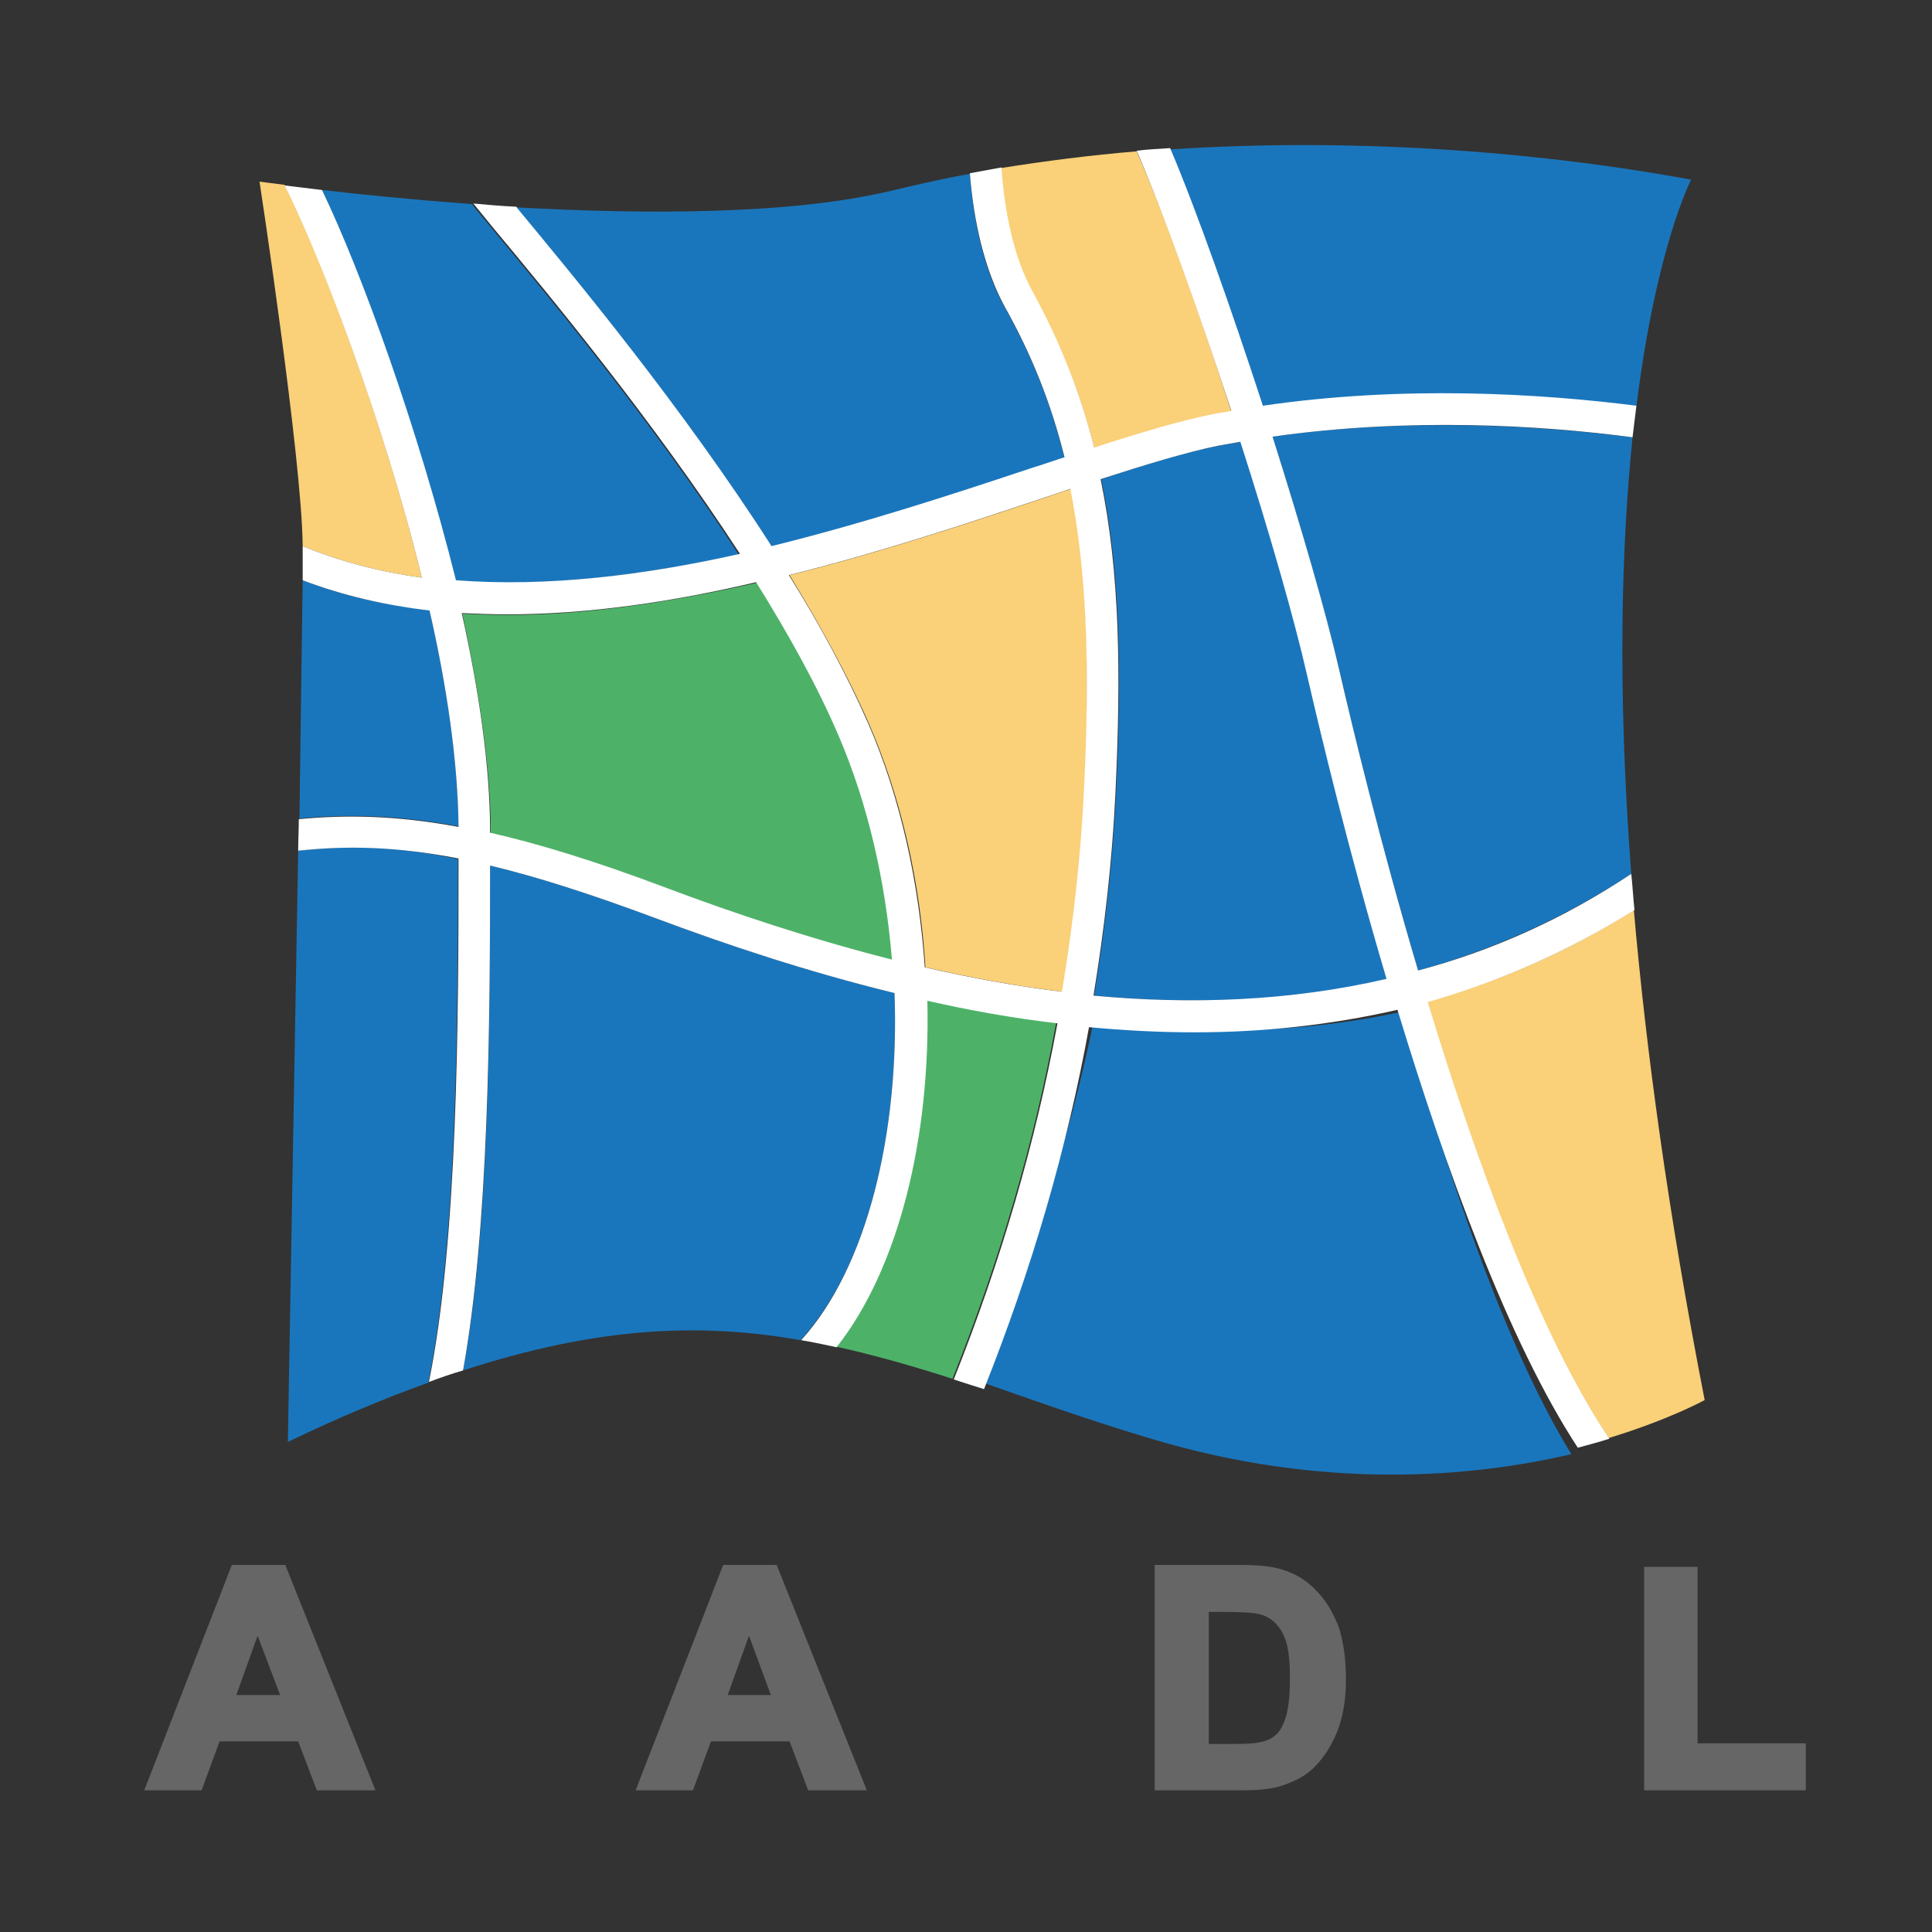
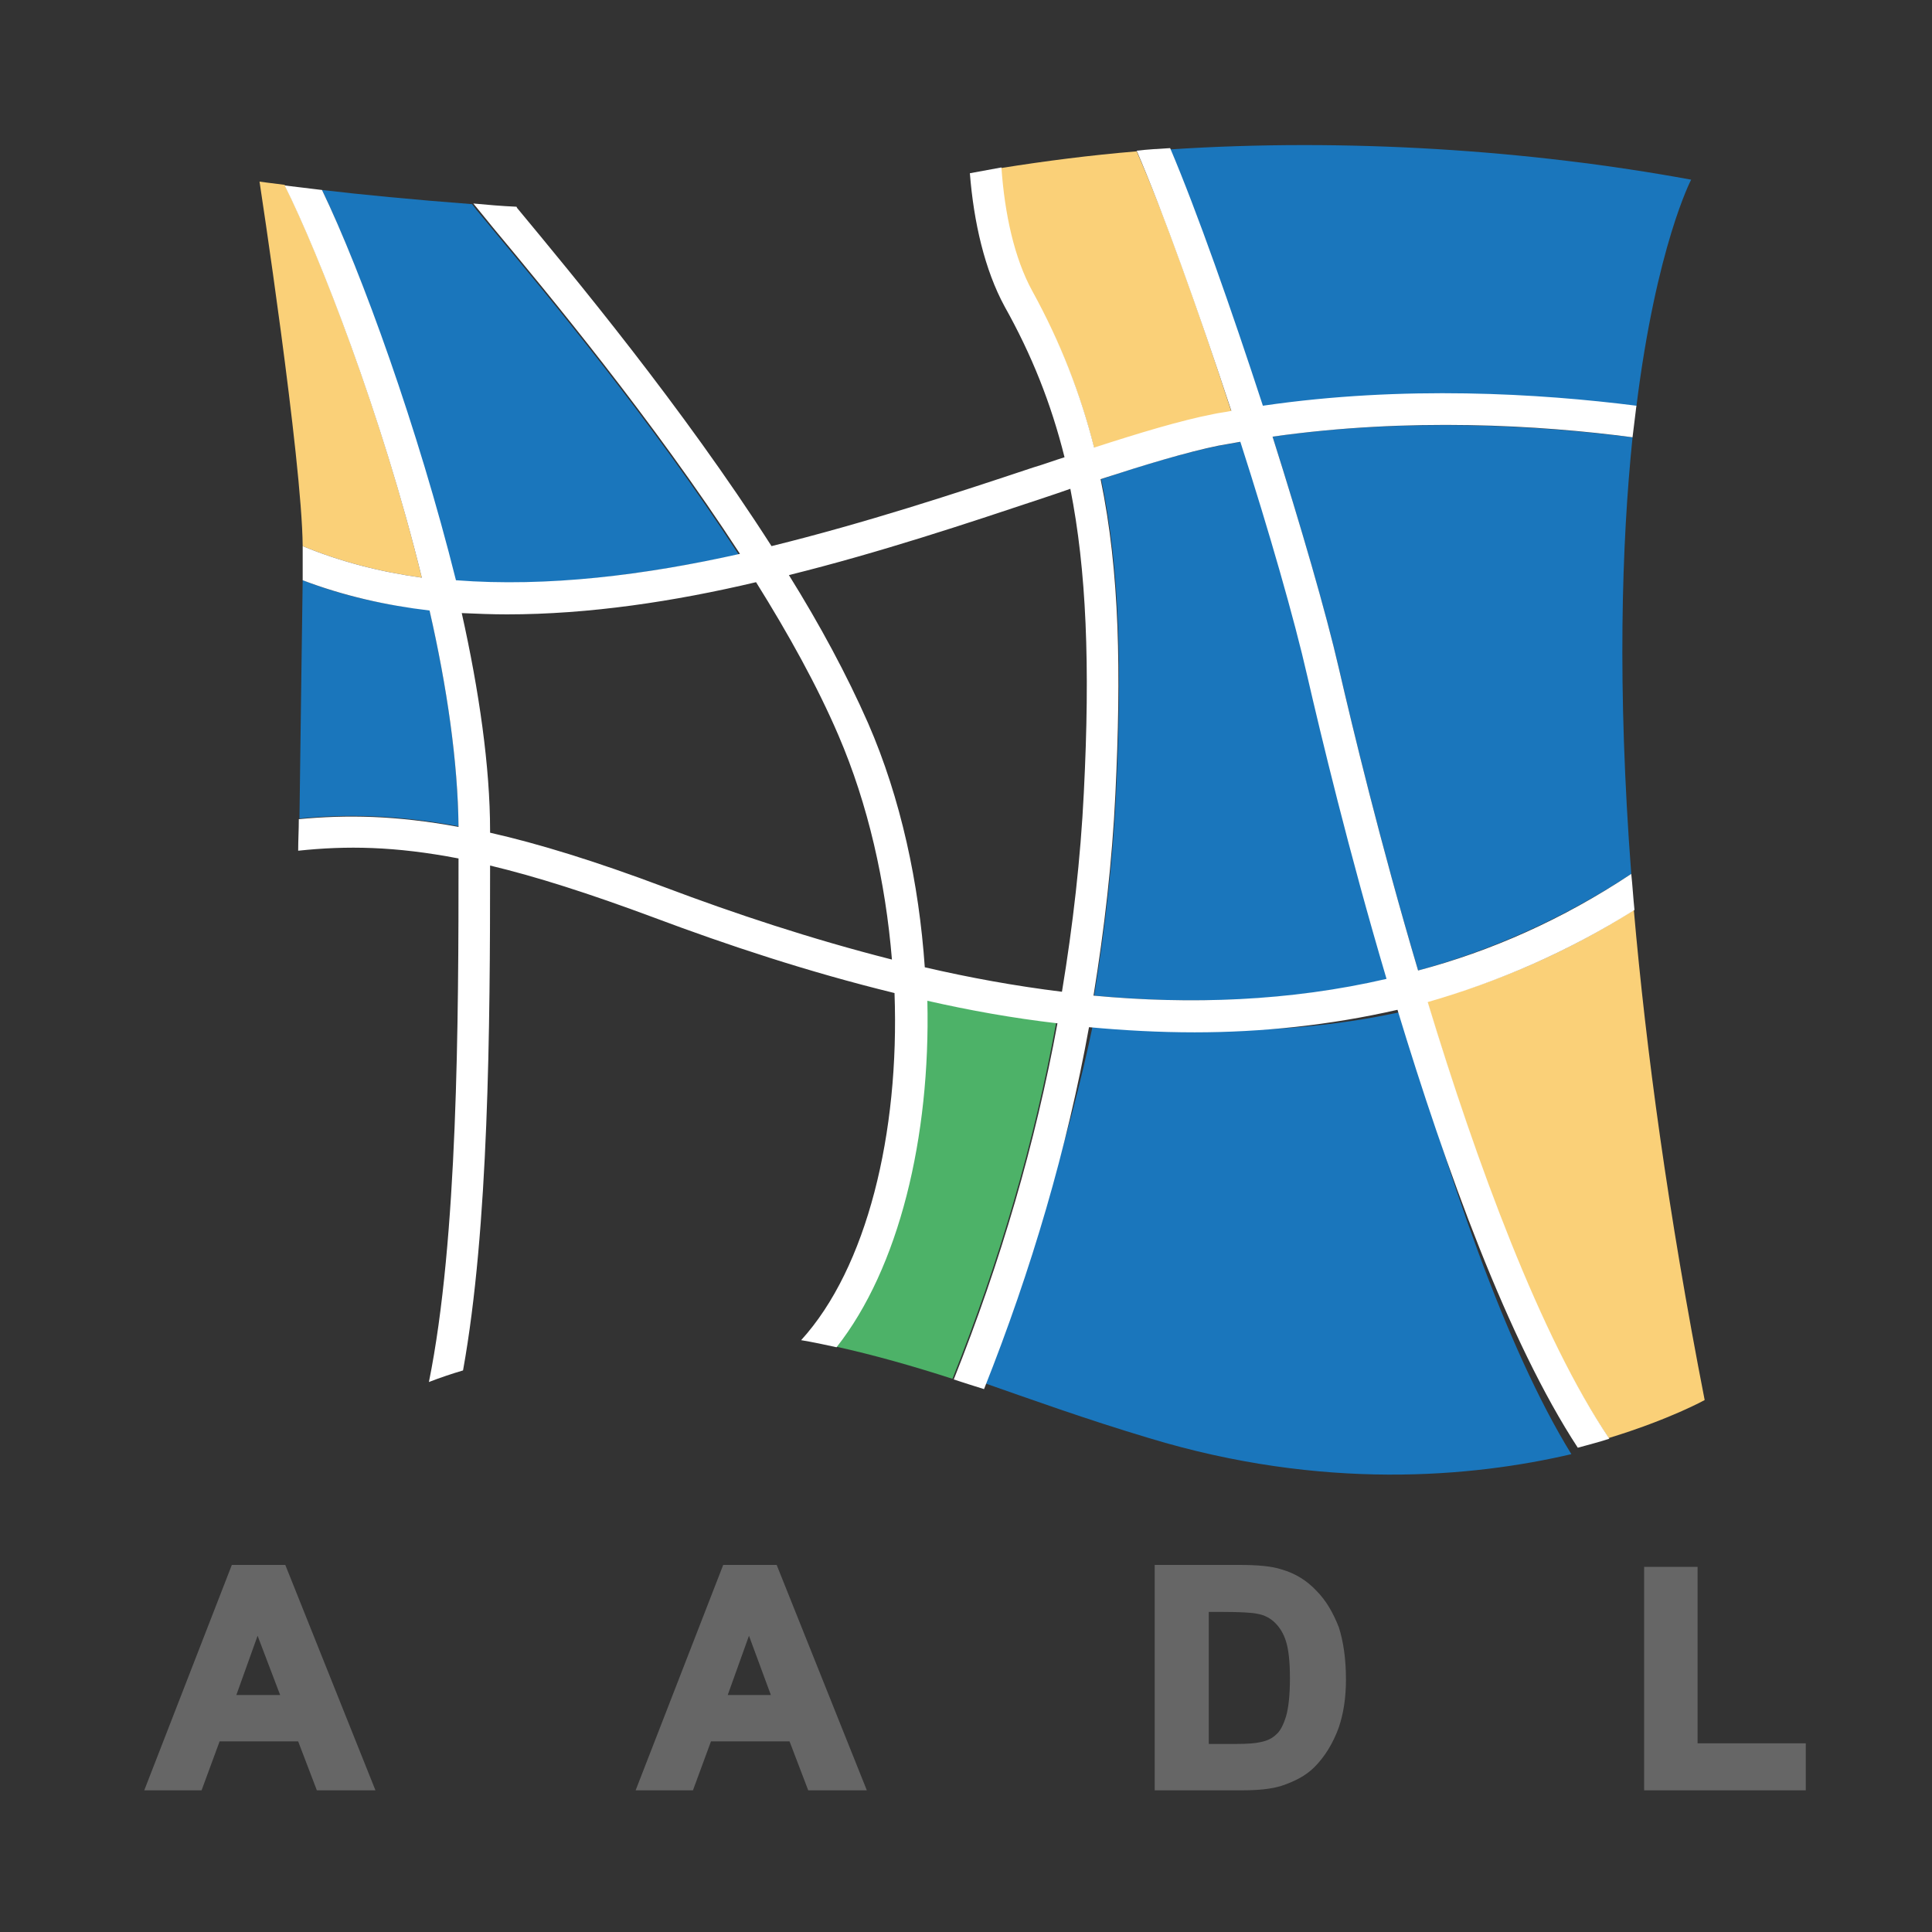
<svg xmlns="http://www.w3.org/2000/svg" version="1.1" id="Layer_1" x="0px" y="0px" viewBox="0 0 300 300" enable-background="new 0 0 300 300" xml:space="preserve">
  <rect x="0" y="0" width="300" height="300" fill="#333333" stroke="none" />
  <path fill="#FAD078" d="M44.2,28.7c-2.5-0.3-3.9-0.5-3.9-0.5s6.6,43.2,6.7,56.6c5.8,2.4,12,4,18.5,4.9  C59.3,64.3,49.5,39.3,44.2,28.7" />
  <path fill="#1A76BC" d="M114.7,86.1c-13.5-20.8-29.8-40.4-38.3-50.6c-1.2-1.5-2.3-2.7-3.1-3.8C64.1,31,55.9,30.2,50,29.5  c6.1,12.9,14.9,37,20.5,60.7C84.8,91.3,100,89.3,114.7,86.1" />
  <path fill="#1A76BC" d="M71.2,128.3c-0.1-10.1-1.8-21.7-4.5-33.6C59.8,94,53.2,92.5,47,90.1c-0.1,7.5-0.3,21.2-0.5,37  C53.8,126.4,61.4,126.5,71.2,128.3" />
-   <path fill="#1A76BC" d="M46.3,132.1c-0.7,40.5-1.6,91.8-1.6,91.8c7.9-3.8,15.1-6.8,21.8-9.2c4.5-22.3,4.6-56.2,4.6-81.3  C61.3,131.3,53.8,131.3,46.3,132.1" />
  <path fill="#1A76BC" d="M254.1,63.1c3.1-24.9,8.5-35.2,8.5-35.2c-25-4.6-53.5-6.5-80.9-4.7c4.2,9.9,9.5,25,14.4,40  C218,59.9,239.1,61.2,254.1,63.1" />
  <path fill="#1A76BC" d="M197.6,67.8c4.4,13.9,8.3,27.4,10.3,36c2.1,9.1,6.4,27,12.3,46.9c11.3-3.1,22.4-8,33.1-15  c-2.2-29-1.5-51.2,0.2-67.8C239.1,66.1,218.8,64.8,197.6,67.8" />
-   <path fill="#1A76BC" d="M119.8,84.9c14.6-3.5,28.5-8.2,40.6-12.2c1.7-0.6,3.3-1.1,4.9-1.6c-2.1-8.4-5.1-15.9-9.3-23.4  c-3.2-5.7-4.8-13.1-5.4-20.7c-4,0.7-7.9,1.6-11.7,2.5c-15.9,3.9-38.9,3.8-58.7,2.7l0.1,0.2C88.9,42.8,105.9,63.2,119.8,84.9" />
  <path fill="#FAD078" d="M169.9,69.6c7.1-2.3,13.4-4.2,18.5-5.2c0.9-0.2,1.9-0.3,2.8-0.5c-5-15.5-10.5-30.9-14.7-40.4  c-7.2,0.6-14.2,1.5-21.1,2.6c0.5,7.2,2,14.1,4.8,19.2C164.7,53.3,167.8,61.3,169.9,69.6" />
-   <path fill="#4DB268" d="M117.5,90.5c-12.8,2.9-26,5-38.7,5c-2.4,0-4.7-0.1-7-0.2c2.6,12.1,4.4,23.9,4.4,33.8v0.3  c7.5,1.7,16.3,4.4,27.2,8.5c10.6,4,22.6,8,35.3,11.2c-0.9-12-3.6-24.1-8.3-34.8C126.9,106.5,122.5,98.4,117.5,90.5" />
  <path fill="#FAD078" d="M221.6,155.5c7.6,25,17.4,52,28.2,67.8c9.5-2.9,14.9-5.9,14.9-5.9c-5.7-29.2-9.1-54.4-11-76.1  C243.3,147.9,232.5,152.5,221.6,155.5" />
  <path fill="#1A76BC" d="M192.7,68.6c-1.1,0.2-2.3,0.4-3.4,0.6c-4.9,1-11.2,2.8-18.3,5.2c3,14.4,3.2,30.1,2.3,48.9  c-0.5,10.4-1.7,20.9-3.4,31.3c15,1.4,30.4,1,45.7-2.6c-5.9-19.9-10.2-37.9-12.3-47C201.1,96.2,197.2,82.7,192.7,68.6" />
-   <path fill="#FAD078" d="M161.9,77.4c-11.7,3.9-25.2,8.4-39.3,11.9c4.7,7.7,9,15.5,12.3,23c5.1,11.7,8,24.9,8.8,37.9  c6.9,1.6,14,2.9,21.3,3.8c1.7-10.3,2.9-20.7,3.4-31c0.9-19.7,0.4-34.5-2.1-47.1C164.8,76.4,163.4,76.9,161.9,77.4" />
  <path fill="#1A76BC" d="M186.2,159.9c-5.5-0.1-11-0.6-16.4-1.2c-3.9,18.8-9.9,37.4-17.7,55.8c8,2.8,16.6,5.9,26.3,8.8  c27,8.2,50.2,6.1,65.6,2.5c-10.3-16.7-19.4-43.8-26.3-68.7C207.2,159.4,196.6,160.2,186.2,159.9" />
-   <path fill="#1A76BC" d="M138.9,154.2c-13.5-3.3-26.1-7.5-37.3-11.7c-10.2-3.8-18.4-6.4-25.5-8.1c0,25.3-0.1,56.3-4.2,78.4  c21.2-6.9,37.1-7.4,52.4-4.7C134.6,196.9,139.7,176,138.9,154.2" />
  <path fill="#4DB268" d="M143.9,155.3c0.5,21.3-4.4,41.5-14.1,53.8c5.9,1.3,11.9,3,18.1,5c7.3-18.3,12.7-36.7,16.1-55.3  C157.2,158,150.5,156.8,143.9,155.3" />
  <path fill="#FFFFFF" d="M169.8,154.6c1.7-10.4,2.9-20.9,3.4-31.3c0.9-18.8,0.7-34.4-2.3-48.9c7.1-2.3,13.4-4.2,18.3-5.2  c1.1-0.2,2.3-0.4,3.4-0.6c4.5,14,8.4,27.6,10.4,36.4c2.1,9.1,6.4,27.1,12.3,47C200.2,155.5,184.8,156,169.8,154.6 M168.3,123  c-0.5,10.3-1.7,20.7-3.4,31c-7.3-0.9-14.4-2.2-21.3-3.8c-0.9-13-3.7-26.2-8.8-37.9c-3.3-7.5-7.5-15.3-12.3-23  c14.1-3.5,27.6-8,39.3-11.9c1.5-0.5,3-1,4.4-1.5C168.7,88.5,169.3,103.3,168.3,123 M103.3,137.8c-10.9-4.1-19.7-6.8-27.2-8.5V129  c0-9.9-1.7-21.7-4.4-33.8c2.3,0.1,4.7,0.2,7,0.2c12.8,0,26-2,38.7-5c5,8,9.5,16.1,12.8,23.8c4.6,10.7,7.3,22.7,8.3,34.8  C125.9,145.8,113.9,141.8,103.3,137.8 M253.8,141.3c-0.2-1.9-0.3-3.8-0.5-5.6c-10.7,7.1-21.8,12-33.1,15  c-5.9-19.9-10.2-37.8-12.3-46.9c-2-8.7-5.9-22.1-10.3-36c21.2-3,41.5-1.8,55.9,0.1c0.2-1.7,0.4-3.3,0.6-4.9c-15-1.9-36.1-3.2-58,0  c-4.9-15-10.2-30.1-14.4-40c-1.7,0.1-3.5,0.2-5.2,0.4c4.1,9.5,9.6,24.9,14.7,40.4c-0.9,0.2-1.9,0.3-2.8,0.5  c-5.1,1-11.4,2.9-18.5,5.2c-2.1-8.3-5.2-16.3-9.6-24.3c-2.8-5.1-4.3-12-4.8-19.2c-1.6,0.3-3.3,0.6-4.9,0.9c0.6,7.6,2.3,15,5.4,20.7  c4.2,7.5,7.2,15,9.3,23.4c-1.6,0.5-3.2,1.1-4.9,1.6c-12,4-26,8.6-40.6,12.2c-13.9-21.7-30.8-42-39.5-52.5l-0.1-0.2  c-2.3-0.1-4.6-0.3-6.7-0.5c0.8,1,1.9,2.3,3.1,3.8c8.5,10.2,24.7,29.7,38.3,50.6c-14.7,3.3-29.9,5.2-44.1,4.1  C64.9,66.5,56.2,42.4,50,29.5c-2.3-0.3-4.3-0.5-5.8-0.7c5.3,10.6,15.1,35.6,21.3,60.9C59,88.8,52.8,87.2,47,84.8V85c0,1,0,2.8,0,5.1  c6.3,2.4,12.9,3.9,19.7,4.7c2.7,11.8,4.4,23.5,4.5,33.6c-9.8-1.8-17.4-1.9-24.8-1.2c0,1.6-0.1,3.3-0.1,4.9c7.5-0.8,15-0.7,24.9,1.2  c0,25.1-0.1,59.1-4.6,81.3c1.8-0.7,3.6-1.3,5.3-1.8c4-22.2,4.2-53.2,4.2-78.4c7.1,1.7,15.3,4.3,25.5,8.1  c11.2,4.2,23.8,8.4,37.3,11.7c0.8,21.8-4.3,42.7-14.5,53.9c1.8,0.3,3.7,0.7,5.5,1.1c9.7-12.3,14.6-32.6,14.1-53.8  c6.6,1.5,13.3,2.7,20.2,3.5c-3.4,18.5-8.8,37-16.1,55.3c1.5,0.5,3.1,1,4.7,1.5c7.4-18.6,12.9-37.4,16.3-56.2  c5.4,0.5,10.9,0.8,16.4,0.8c10.4,0,21-1.1,31.5-3.5c7.5,24.7,17.2,51.5,28,68c1.8-0.5,3.4-0.9,4.9-1.4  c-10.7-15.8-20.6-42.8-28.2-67.8C232.5,152.5,243.3,147.9,253.8,141.3" />
  <polygon fill="#666666" points="263.6,270.7 263.6,243.3 255.3,243.3 255.3,278 280.4,278 280.4,270.7 " />
  <path fill="#666666" d="M187.7,250.3h2.2c2.7,0,4.5,0.1,5.4,0.3c1.1,0.2,2,0.7,2.7,1.4s1.3,1.6,1.7,2.9s0.6,3.2,0.6,5.7  s-0.2,4.5-0.6,5.9c-0.4,1.3-0.9,2.3-1.5,2.8c-0.6,0.6-1.4,1-2.4,1.2c-0.8,0.2-2.1,0.3-3.9,0.3h-4.2V250.3z M204.4,247  c-1.5-1.6-3.3-2.7-5.4-3.3c-1.5-0.5-3.7-0.7-6.6-0.7h-13.1v35h13.5c2.6,0,4.6-0.2,6.2-0.7c2.1-0.7,3.8-1.6,5.1-2.9  c1.6-1.6,2.9-3.7,3.8-6.2c0.7-2.1,1.1-4.5,1.1-7.4c0-3.2-0.4-5.9-1.1-8.1C207,250.4,205.9,248.5,204.4,247" />
  <path fill="#666666" d="M119.7,263.2H113l3.3-9.2L119.7,263.2z M112.3,243l-13.6,35h8.9l2.8-7.6h12.2l2.9,7.6h9.1l-14-35H112.3z" />
  <path fill="#666666" d="M43.5,263.2h-6.8L40,254L43.5,263.2z M36,243l-13.6,35h8.9l2.8-7.6h12.2l2.9,7.6h9.1l-14-35H36z" />
</svg>